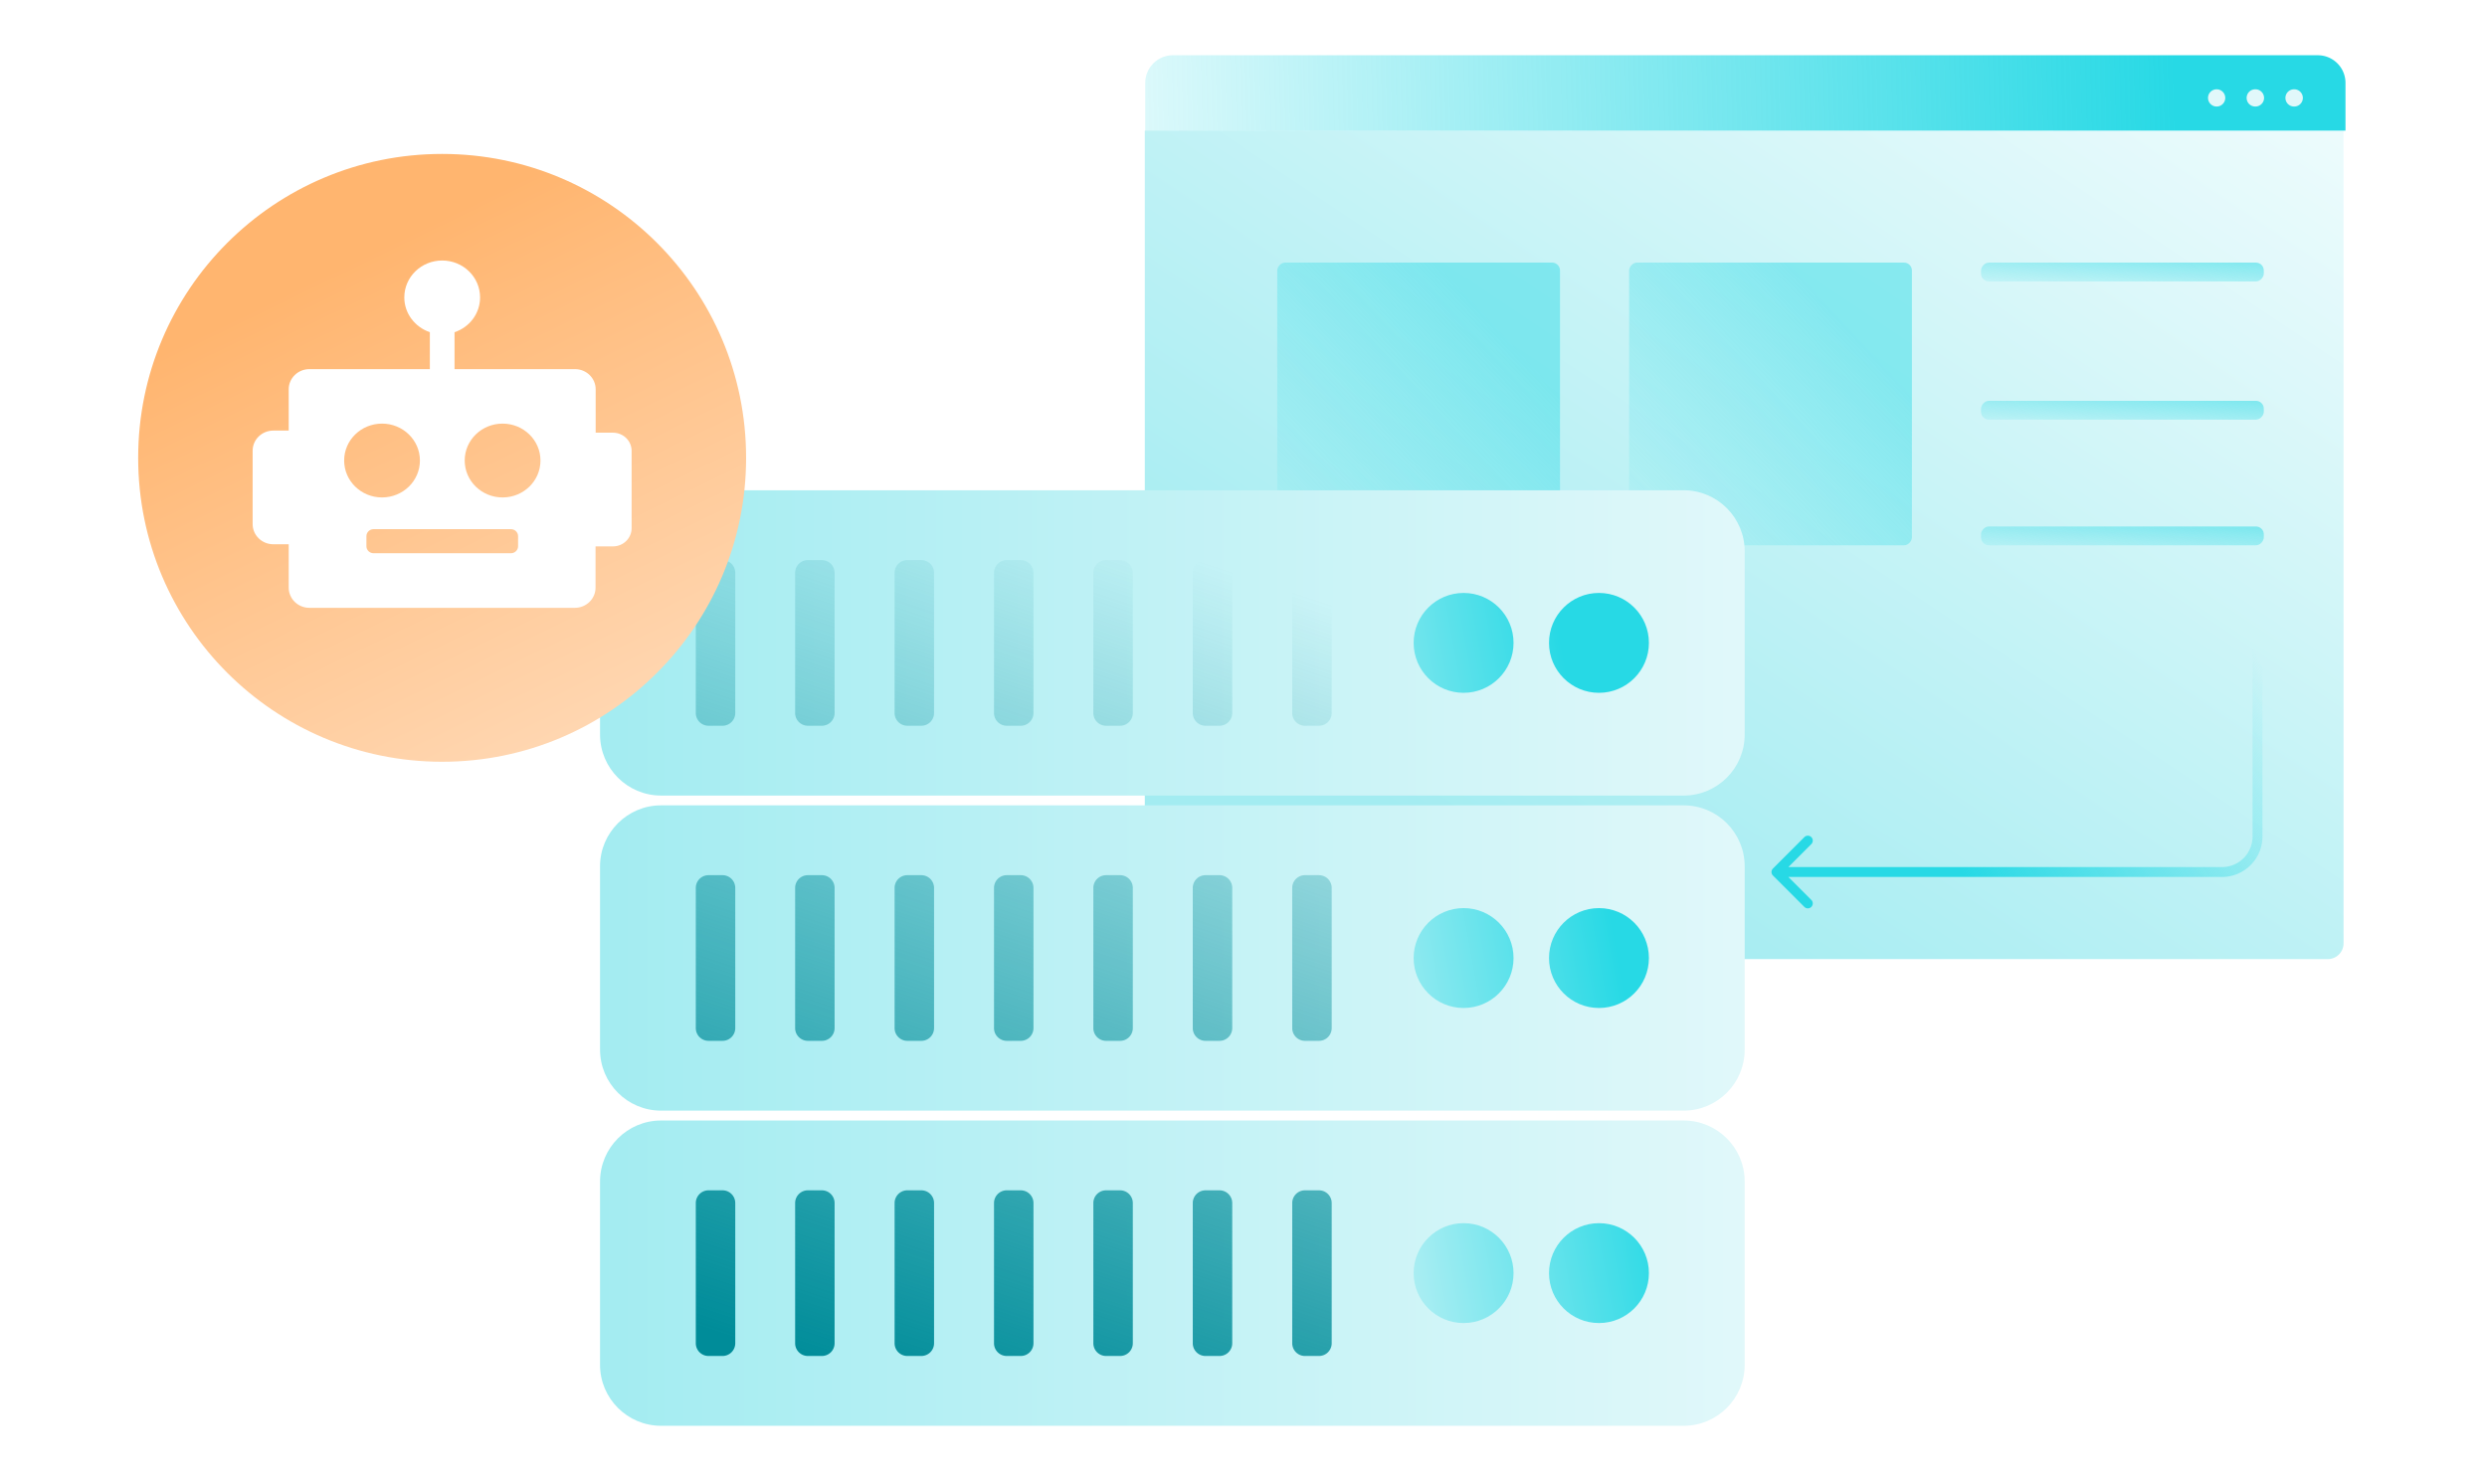
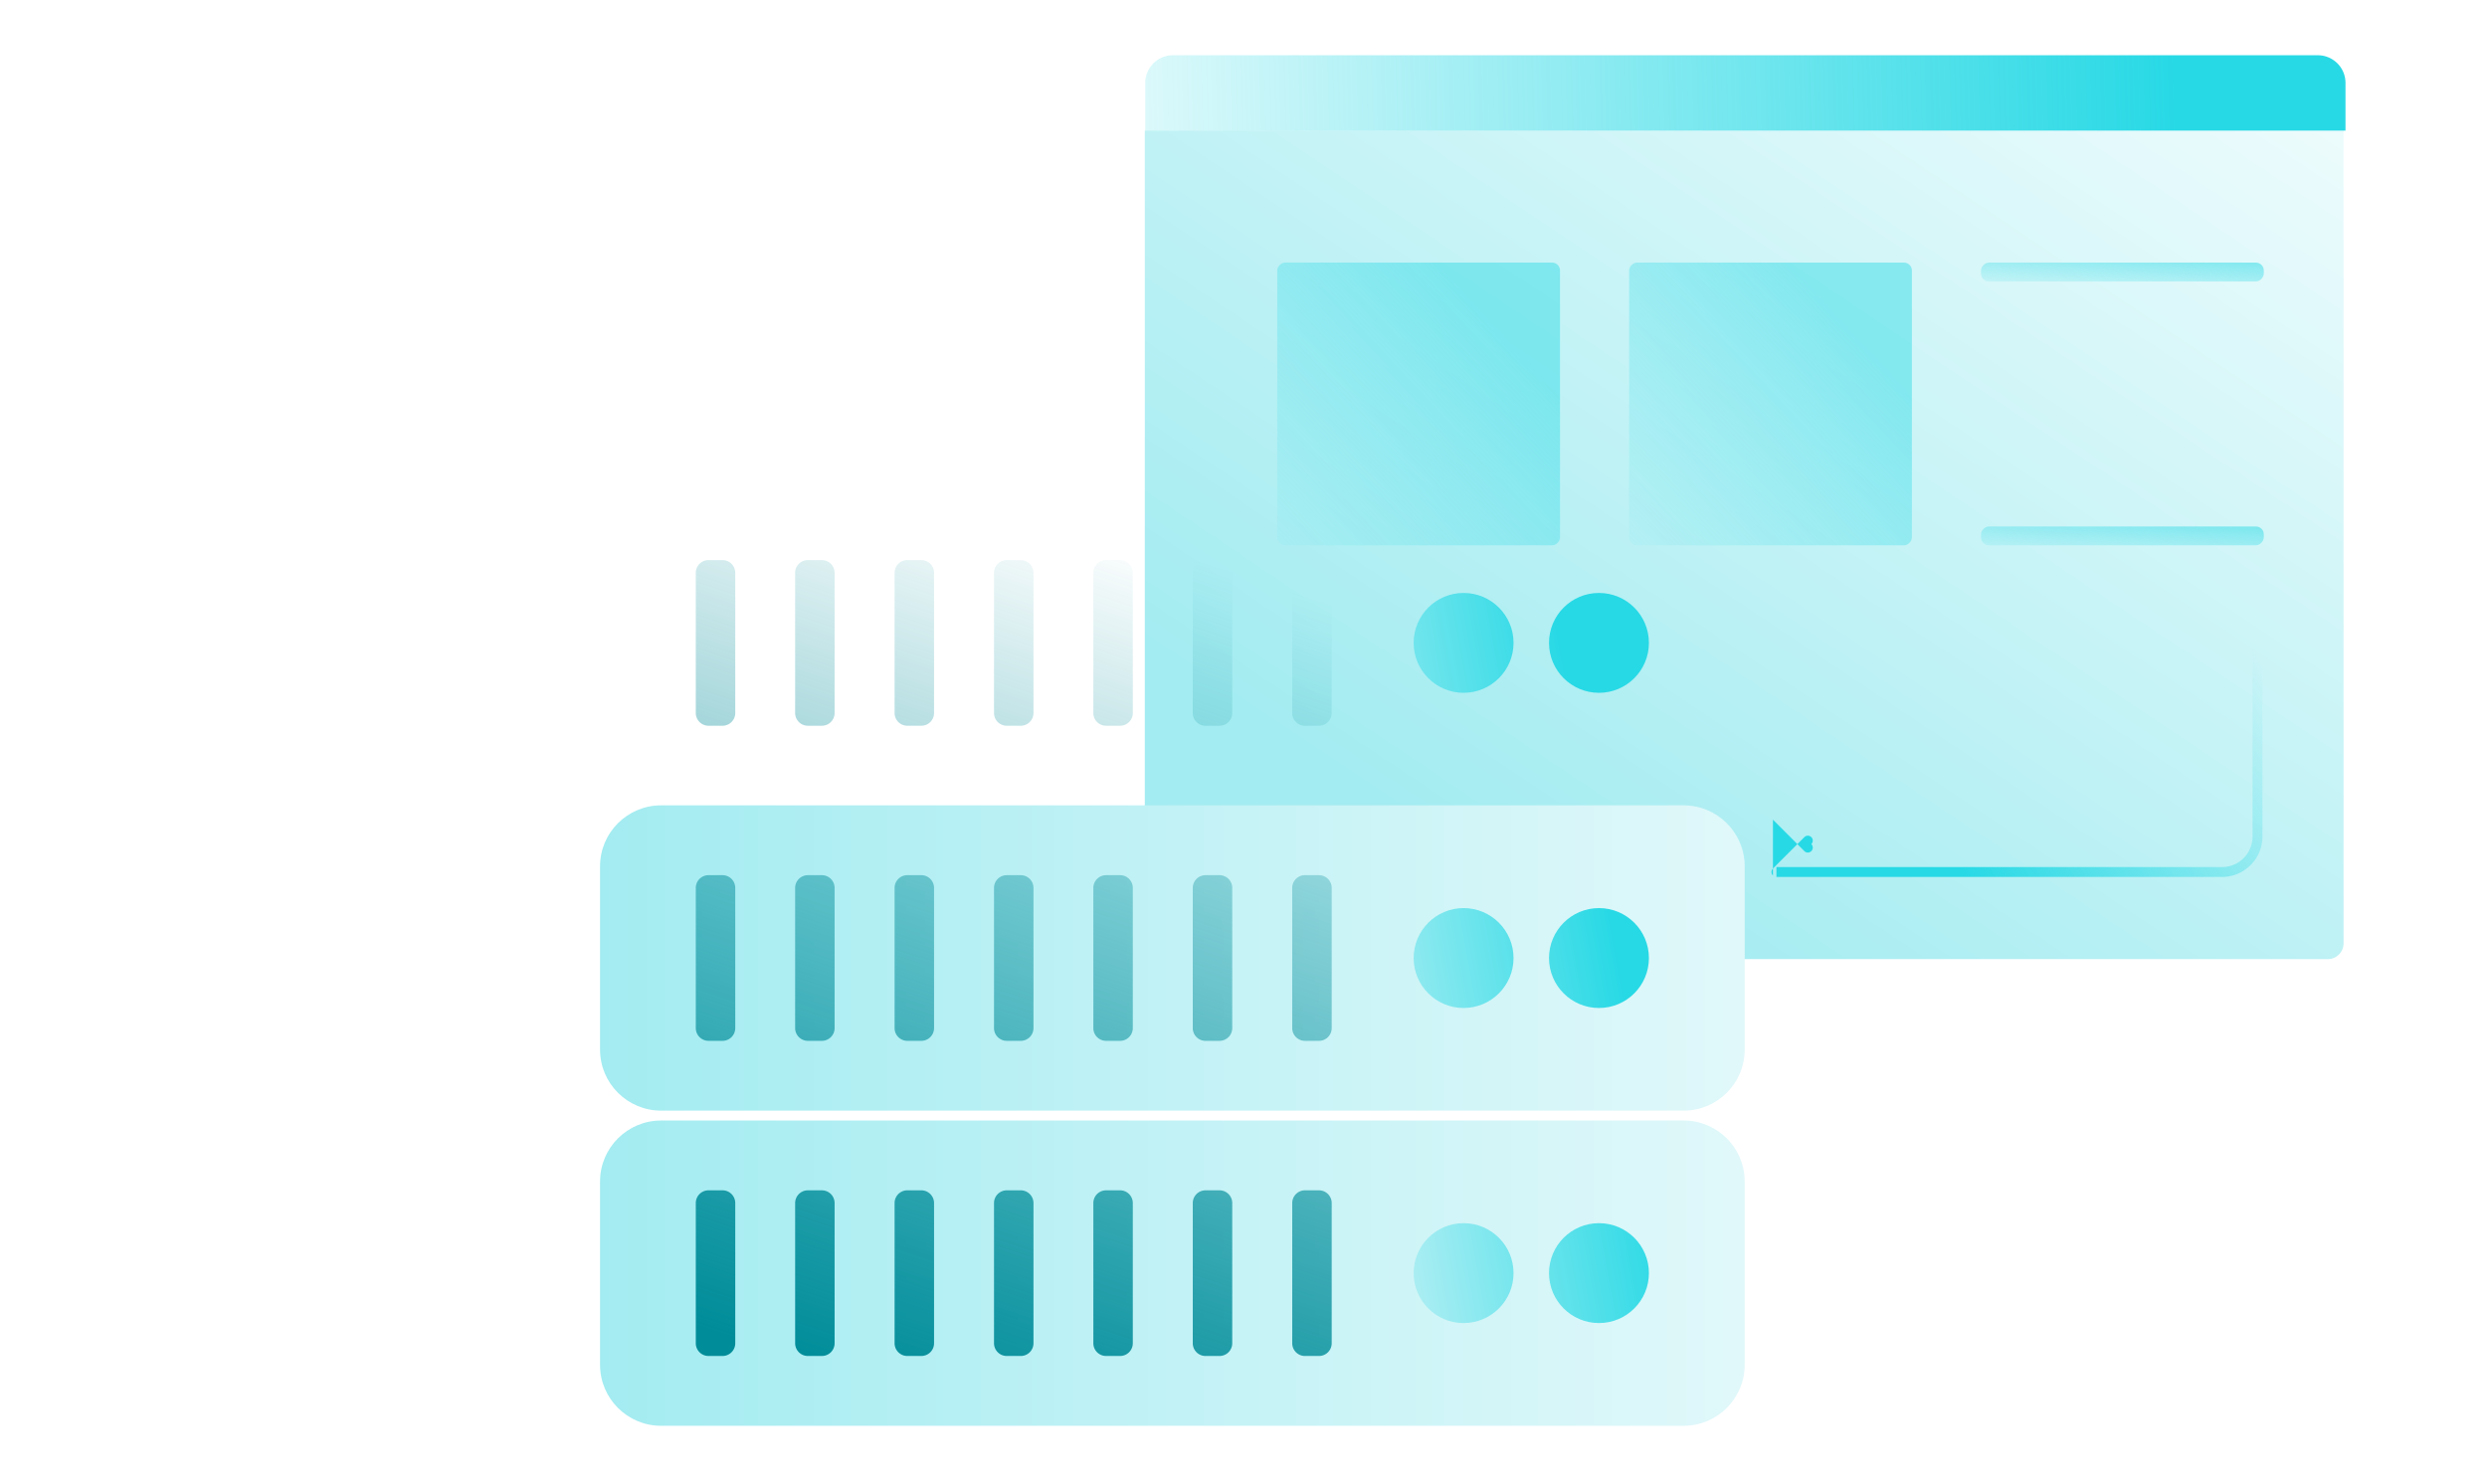
<svg xmlns="http://www.w3.org/2000/svg" width="630" height="376" fill="none">
  <mask id="a" width="630" height="376" x="0" y="0" maskUnits="userSpaceOnUse" style="mask-type:alpha">
    <path fill="#D9D9D9" d="M0 0h630v376H0z" />
  </mask>
  <g mask="url(#a)">
    <path fill="url(#b)" d="M290.001 33.102h303.663V239a4 4 0 0 1-4 4H294.001a4 4 0 0 1-4-4V33.102Z" />
    <path fill="url(#c)" d="M594.152 21a7 7 0 0 0-7-7H297.118a7 7 0 0 0-7 7v12.102h304.034V21Z" />
-     <path fill="#E1F8FA" d="M581.168 26.99a2.184 2.184 0 1 1 0-4.367 2.184 2.184 0 0 1 0 4.368ZM571.34 26.99a2.184 2.184 0 1 1 0-4.367 2.184 2.184 0 0 1 0 4.368ZM561.513 26.99a2.183 2.183 0 1 1 0-4.366 2.183 2.183 0 0 1 0 4.367Z" />
    <rect width="71.631" height="4.775" fill="url(#d)" opacity=".49" rx="2" transform="matrix(-1 0 0 1 573.459 66.53)" />
-     <rect width="71.631" height="4.775" fill="url(#e)" opacity=".49" rx="2" transform="matrix(-1 0 0 1 573.459 101.549)" />
    <rect width="71.631" height="4.775" fill="url(#f)" opacity=".49" rx="2" transform="matrix(-1 0 0 1 573.459 133.385)" />
    <rect width="71.631" height="71.631" fill="url(#g)" opacity=".45" rx="2" transform="matrix(-1 0 0 1 484.318 66.53)" />
    <rect width="71.631" height="71.631" fill="url(#h)" opacity=".45" rx="2" transform="matrix(-1 0 0 1 395.178 66.53)" />
-     <path fill="url(#i)" d="M449.116 221.818a1.25 1.25 0 0 1 0-1.768l7.955-7.955a1.25 1.25 0 0 1 1.768 1.768l-7.071 7.071 7.071 7.071a1.25 1.25 0 0 1-1.768 1.768l-7.955-7.955Zm124.001-70.923v61.039h-2.5v-61.039h2.5Zm-10.25 71.289H450v-2.5h112.867v2.5Zm10.25-10.25c0 5.661-4.589 10.25-10.25 10.25v-2.5a7.75 7.75 0 0 0 7.75-7.75h2.5Z" />
+     <path fill="url(#i)" d="M449.116 221.818a1.25 1.25 0 0 1 0-1.768l7.955-7.955a1.25 1.25 0 0 1 1.768 1.768a1.25 1.25 0 0 1-1.768 1.768l-7.955-7.955Zm124.001-70.923v61.039h-2.5v-61.039h2.5Zm-10.25 71.289H450v-2.5h112.867v2.5Zm10.25-10.25c0 5.661-4.589 10.25-10.25 10.25v-2.5a7.75 7.75 0 0 0 7.75-7.75h2.5Z" />
    <g filter="url(#j)">
-       <path fill="url(#k)" d="M426.495 124.213H167.466c-8.542 0-15.466 6.924-15.466 15.466v46.418c0 8.542 6.924 15.466 15.466 15.466h259.029c8.541 0 15.466-6.924 15.466-15.466v-46.418c0-8.542-6.925-15.466-15.466-15.466Z" />
-     </g>
+       </g>
    <g filter="url(#l)">
      <path fill="url(#m)" d="M426.495 204.039H167.466c-8.542 0-15.466 6.924-15.466 15.466v46.418c0 8.542 6.924 15.467 15.466 15.467h259.029c8.541 0 15.466-6.925 15.466-15.467v-46.418c0-8.542-6.925-15.466-15.466-15.466Z" />
    </g>
    <g filter="url(#n)">
      <path fill="url(#o)" d="M426.495 283.889H167.466c-8.542 0-15.466 6.924-15.466 15.466v46.418c0 8.542 6.924 15.466 15.466 15.466h259.029c8.541 0 15.466-6.924 15.466-15.466v-46.418c0-8.542-6.925-15.466-15.466-15.466Z" />
    </g>
    <path fill="url(#p)" fill-rule="evenodd" d="M417.698 162.879c0 6.988-5.665 12.653-12.653 12.653s-12.652-5.665-12.652-12.653 5.664-12.652 12.652-12.652c6.988 0 12.653 5.664 12.653 12.652Zm-34.293 0c0 6.988-5.665 12.653-12.653 12.653s-12.652-5.665-12.652-12.653 5.664-12.652 12.652-12.652c6.988 0 12.653 5.664 12.653 12.652Zm-12.653 92.503c6.988 0 12.653-5.665 12.653-12.653s-5.665-12.653-12.653-12.653-12.652 5.665-12.652 12.653 5.664 12.653 12.652 12.653Zm46.946-12.653c0 6.988-5.665 12.653-12.653 12.653s-12.652-5.665-12.652-12.653 5.664-12.653 12.652-12.653c6.988 0 12.653 5.665 12.653 12.653Zm-46.946 92.478c6.988 0 12.653-5.665 12.653-12.652 0-6.988-5.665-12.653-12.653-12.653s-12.652 5.665-12.652 12.653c0 6.987 5.664 12.652 12.652 12.652Zm46.946-12.652c0 6.987-5.665 12.652-12.653 12.652s-12.652-5.665-12.652-12.652c0-6.988 5.664-12.653 12.652-12.653 6.988 0 12.653 5.665 12.653 12.653Z" clip-rule="evenodd" />
    <path fill="url(#q)" fill-rule="evenodd" d="M183.027 141.902h-3.542a3.227 3.227 0 0 0-3.227 3.227v35.517a3.227 3.227 0 0 0 3.227 3.227h3.542a3.227 3.227 0 0 0 3.227-3.227v-35.517a3.227 3.227 0 0 0-3.227-3.227Zm25.164 0h-3.542a3.227 3.227 0 0 0-3.227 3.227v35.517a3.227 3.227 0 0 0 3.227 3.227h3.542a3.227 3.227 0 0 0 3.227-3.227v-35.517a3.227 3.227 0 0 0-3.227-3.227Zm21.653 0h3.542a3.227 3.227 0 0 1 3.227 3.227v35.517a3.226 3.226 0 0 1-3.227 3.227h-3.542a3.227 3.227 0 0 1-3.227-3.227v-35.517a3.227 3.227 0 0 1 3.227-3.227Zm28.726 0h-3.542a3.227 3.227 0 0 0-3.227 3.227v35.517a3.227 3.227 0 0 0 3.227 3.227h3.542a3.227 3.227 0 0 0 3.227-3.227v-35.517a3.227 3.227 0 0 0-3.227-3.227Zm21.622 0h3.542a3.227 3.227 0 0 1 3.227 3.227v35.517a3.227 3.227 0 0 1-3.227 3.227h-3.542a3.227 3.227 0 0 1-3.227-3.227v-35.517a3.227 3.227 0 0 1 3.227-3.227Zm28.727 0h-3.541a3.227 3.227 0 0 0-3.227 3.227v35.517a3.226 3.226 0 0 0 3.227 3.227h3.541a3.227 3.227 0 0 0 3.228-3.227v-35.517a3.227 3.227 0 0 0-3.228-3.227Zm21.654 0h3.542a3.227 3.227 0 0 1 3.227 3.227v35.517a3.227 3.227 0 0 1-3.227 3.227h-3.542a3.227 3.227 0 0 1-3.227-3.227v-35.517a3.227 3.227 0 0 1 3.227-3.227Zm-147.546 79.831h-3.542a3.227 3.227 0 0 0-3.227 3.227v35.517a3.227 3.227 0 0 0 3.227 3.227h3.542a3.227 3.227 0 0 0 3.227-3.227V224.96a3.227 3.227 0 0 0-3.227-3.227Zm21.622 0h3.542a3.227 3.227 0 0 1 3.227 3.227v35.517a3.227 3.227 0 0 1-3.227 3.227h-3.542a3.227 3.227 0 0 1-3.227-3.227V224.96a3.227 3.227 0 0 1 3.227-3.227Zm28.737 0h-3.542a3.227 3.227 0 0 0-3.227 3.227v35.517a3.227 3.227 0 0 0 3.227 3.227h3.542a3.227 3.227 0 0 0 3.227-3.227V224.96a3.226 3.226 0 0 0-3.227-3.227Zm21.642 0h3.542a3.227 3.227 0 0 1 3.227 3.227v35.517a3.227 3.227 0 0 1-3.227 3.227h-3.542a3.227 3.227 0 0 1-3.227-3.227V224.96a3.227 3.227 0 0 1 3.227-3.227Zm28.706 0h-3.542a3.227 3.227 0 0 0-3.227 3.227v35.517a3.227 3.227 0 0 0 3.227 3.227h3.542a3.227 3.227 0 0 0 3.227-3.227V224.96a3.227 3.227 0 0 0-3.227-3.227Zm21.644 0h3.541a3.227 3.227 0 0 1 3.228 3.227v35.517a3.227 3.227 0 0 1-3.228 3.227h-3.541a3.227 3.227 0 0 1-3.227-3.227V224.96a3.226 3.226 0 0 1 3.227-3.227Zm28.737 0h-3.542a3.227 3.227 0 0 0-3.227 3.227v35.517a3.227 3.227 0 0 0 3.227 3.227h3.542a3.227 3.227 0 0 0 3.227-3.227V224.96a3.227 3.227 0 0 0-3.227-3.227Zm-154.63 79.845h3.542a3.227 3.227 0 0 1 3.227 3.227v35.517a3.227 3.227 0 0 1-3.227 3.227h-3.542a3.227 3.227 0 0 1-3.227-3.227v-35.517a3.227 3.227 0 0 1 3.227-3.227Zm28.706 0h-3.542a3.227 3.227 0 0 0-3.227 3.227v35.517a3.227 3.227 0 0 0 3.227 3.227h3.542a3.227 3.227 0 0 0 3.227-3.227v-35.517a3.227 3.227 0 0 0-3.227-3.227Zm21.653 0h3.542a3.226 3.226 0 0 1 3.227 3.227v35.517a3.227 3.227 0 0 1-3.227 3.227h-3.542a3.227 3.227 0 0 1-3.227-3.227v-35.517a3.227 3.227 0 0 1 3.227-3.227Zm28.726 0h-3.542a3.227 3.227 0 0 0-3.227 3.227v35.517a3.227 3.227 0 0 0 3.227 3.227h3.542a3.227 3.227 0 0 0 3.227-3.227v-35.517a3.227 3.227 0 0 0-3.227-3.227Zm21.622 0h3.542a3.227 3.227 0 0 1 3.227 3.227v35.517a3.227 3.227 0 0 1-3.227 3.227h-3.542a3.227 3.227 0 0 1-3.227-3.227v-35.517a3.227 3.227 0 0 1 3.227-3.227Zm28.727 0h-3.541a3.226 3.226 0 0 0-3.227 3.227v35.517a3.227 3.227 0 0 0 3.227 3.227h3.541a3.227 3.227 0 0 0 3.228-3.227v-35.517a3.227 3.227 0 0 0-3.228-3.227Zm21.654 0h3.542a3.227 3.227 0 0 1 3.227 3.227v35.517a3.227 3.227 0 0 1-3.227 3.227h-3.542a3.227 3.227 0 0 1-3.227-3.227v-35.517a3.227 3.227 0 0 1 3.227-3.227Z" clip-rule="evenodd" />
-     <circle cx="112" cy="116" r="77" fill="url(#r)" />
    <path fill="#fff" d="M155.309 109.626h-4.415V98.63c0-2.809-2.331-5.11-5.243-5.11h-30.508v-9.352c3.771-1.255 6.469-4.722 6.469-8.815 0-5.17-4.292-9.353-9.597-9.353-5.304 0-9.597 4.183-9.597 9.353 0 4.094 2.729 7.53 6.47 8.815v9.352H78.38c-2.882 0-5.243 2.272-5.243 5.11v10.459h-3.894c-2.882 0-5.243 2.271-5.243 5.109v18.586c0 2.809 2.33 5.11 5.243 5.11h3.894v10.996c0 2.809 2.33 5.11 5.243 5.11h67.24c2.882 0 5.243-2.271 5.243-5.11v-10.458h4.415c2.606 0 4.722-2.062 4.722-4.602v-19.602c0-2.54-2.116-4.602-4.722-4.602h.031Zm-68.13 7.052c0-5.169 4.293-9.352 9.598-9.352 5.304 0 9.597 4.183 9.597 9.352 0 5.17-4.293 9.353-9.597 9.353-5.305 0-9.597-4.183-9.597-9.353Zm44.061 21.724c0 .956-.797 1.763-1.809 1.763h-34.8c-.982 0-1.81-.777-1.81-1.763v-2.57c0-.956.798-1.763 1.81-1.763h34.8c.981 0 1.809.777 1.809 1.763v2.57Zm-3.925-12.371c-5.304 0-9.597-4.183-9.597-9.353 0-5.169 4.293-9.352 9.597-9.352 5.305 0 9.597 4.183 9.597 9.352 0 5.17-4.292 9.353-9.597 9.353Z" />
  </g>
  <defs>
    <linearGradient id="b" x1="573.5" x2="382" y1="-63" y2="224" gradientUnits="userSpaceOnUse">
      <stop stop-color="#fff" />
      <stop offset="1" stop-color="#A3ECF1" />
    </linearGradient>
    <linearGradient id="c" x1="551.174" x2="182.671" y1="23.551" y2="33.102" gradientUnits="userSpaceOnUse">
      <stop stop-color="#27D9E5" />
      <stop offset=".851" stop-color="#27D9E5" stop-opacity="0" />
    </linearGradient>
    <linearGradient id="d" x1="8.755" x2="9.634" y1="0" y2="12.278" gradientUnits="userSpaceOnUse">
      <stop stop-color="#27D9E5" />
      <stop offset="1" stop-color="#27D9E5" stop-opacity="0" />
    </linearGradient>
    <linearGradient id="e" x1="8.755" x2="9.634" y1="0" y2="12.278" gradientUnits="userSpaceOnUse">
      <stop stop-color="#27D9E5" />
      <stop offset="1" stop-color="#27D9E5" stop-opacity="0" />
    </linearGradient>
    <linearGradient id="f" x1="8.755" x2="9.634" y1="0" y2="12.278" gradientUnits="userSpaceOnUse">
      <stop stop-color="#27D9E5" />
      <stop offset="1" stop-color="#27D9E5" stop-opacity="0" />
    </linearGradient>
    <linearGradient id="g" x1="8.755" x2="101.079" y1="0" y2="85.957" gradientUnits="userSpaceOnUse">
      <stop offset=".131" stop-color="#27D9E5" />
      <stop offset=".827" stop-color="#27D9E5" stop-opacity="0" />
    </linearGradient>
    <linearGradient id="h" x1="8.755" x2="101.079" y1="0" y2="85.957" gradientUnits="userSpaceOnUse">
      <stop offset=".131" stop-color="#27D9E5" />
      <stop offset=".827" stop-color="#27D9E5" stop-opacity="0" />
    </linearGradient>
    <linearGradient id="i" x1="594.152" x2="384.034" y1="132.589" y2="256.749" gradientUnits="userSpaceOnUse">
      <stop offset=".149" stop-color="#27D9E5" stop-opacity="0" />
      <stop offset=".527" stop-color="#27D9E5" />
    </linearGradient>
    <linearGradient id="k" x1="151.955" x2="443.615" y1="162.981" y2="162.981" gradientUnits="userSpaceOnUse">
      <stop stop-color="#A3ECF1" />
      <stop offset="1" stop-color="#E1F8FA" />
    </linearGradient>
    <linearGradient id="m" x1="151.955" x2="443.615" y1="242.807" y2="242.807" gradientUnits="userSpaceOnUse">
      <stop stop-color="#A3ECF1" />
      <stop offset="1" stop-color="#E1F8FA" />
    </linearGradient>
    <linearGradient id="o" x1="151.955" x2="443.615" y1="322.657" y2="322.657" gradientUnits="userSpaceOnUse">
      <stop stop-color="#A3ECF1" />
      <stop offset="1" stop-color="#E1F8FA" />
    </linearGradient>
    <linearGradient id="p" x1="343" x2="454.329" y1="412.501" y2="392.291" gradientUnits="userSpaceOnUse">
      <stop offset=".204" stop-color="#B8F0F4" />
      <stop offset=".85" stop-color="#27D9E5" />
    </linearGradient>
    <linearGradient id="q" x1="364.479" x2="281.2" y1="120.925" y2="370.836" gradientUnits="userSpaceOnUse">
      <stop offset=".148" stop-color="#008C99" stop-opacity="0" />
      <stop offset="1" stop-color="#008C99" />
    </linearGradient>
    <linearGradient id="r" x1="73.552" x2="151.813" y1="73.497" y2="235.09" gradientUnits="userSpaceOnUse">
      <stop stop-color="#FFB56F" />
      <stop offset="1" stop-color="#FFE2C8" />
    </linearGradient>
    <filter id="j" width="323.2" height="110.589" x="135.38" y="107.593" color-interpolation-filters="sRGB" filterUnits="userSpaceOnUse">
      <feFlood flood-opacity="0" result="BackgroundImageFix" />
      <feGaussianBlur in="BackgroundImageFix" stdDeviation="8.31" />
      <feComposite in2="SourceAlpha" operator="in" result="effect1_backgroundBlur_7535_46081" />
      <feBlend in="SourceGraphic" in2="effect1_backgroundBlur_7535_46081" result="shape" />
    </filter>
    <filter id="l" width="323.2" height="110.589" x="135.38" y="187.42" color-interpolation-filters="sRGB" filterUnits="userSpaceOnUse">
      <feFlood flood-opacity="0" result="BackgroundImageFix" />
      <feGaussianBlur in="BackgroundImageFix" stdDeviation="8.31" />
      <feComposite in2="SourceAlpha" operator="in" result="effect1_backgroundBlur_7535_46081" />
      <feBlend in="SourceGraphic" in2="effect1_backgroundBlur_7535_46081" result="shape" />
    </filter>
    <filter id="n" width="323.2" height="110.589" x="135.38" y="267.269" color-interpolation-filters="sRGB" filterUnits="userSpaceOnUse">
      <feFlood flood-opacity="0" result="BackgroundImageFix" />
      <feGaussianBlur in="BackgroundImageFix" stdDeviation="8.31" />
      <feComposite in2="SourceAlpha" operator="in" result="effect1_backgroundBlur_7535_46081" />
      <feBlend in="SourceGraphic" in2="effect1_backgroundBlur_7535_46081" result="shape" />
    </filter>
  </defs>
</svg>